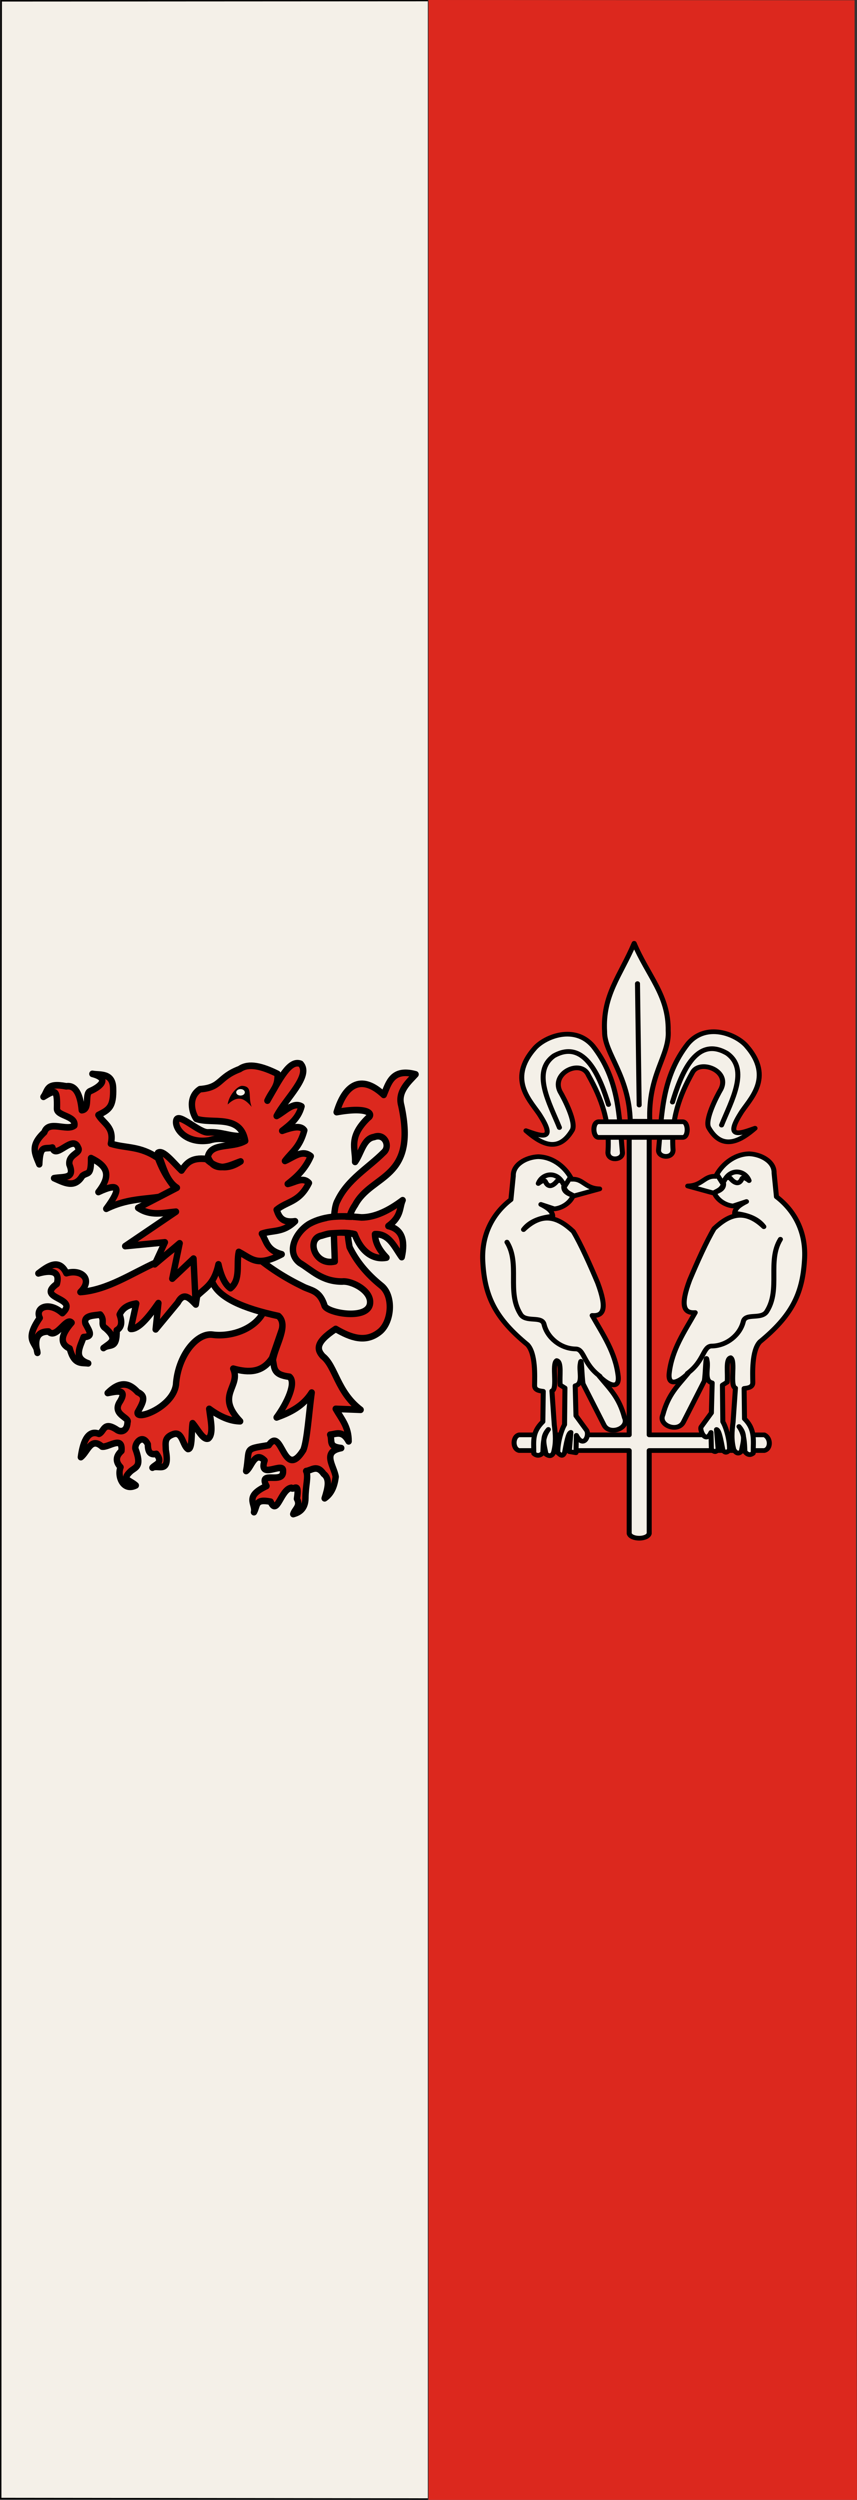
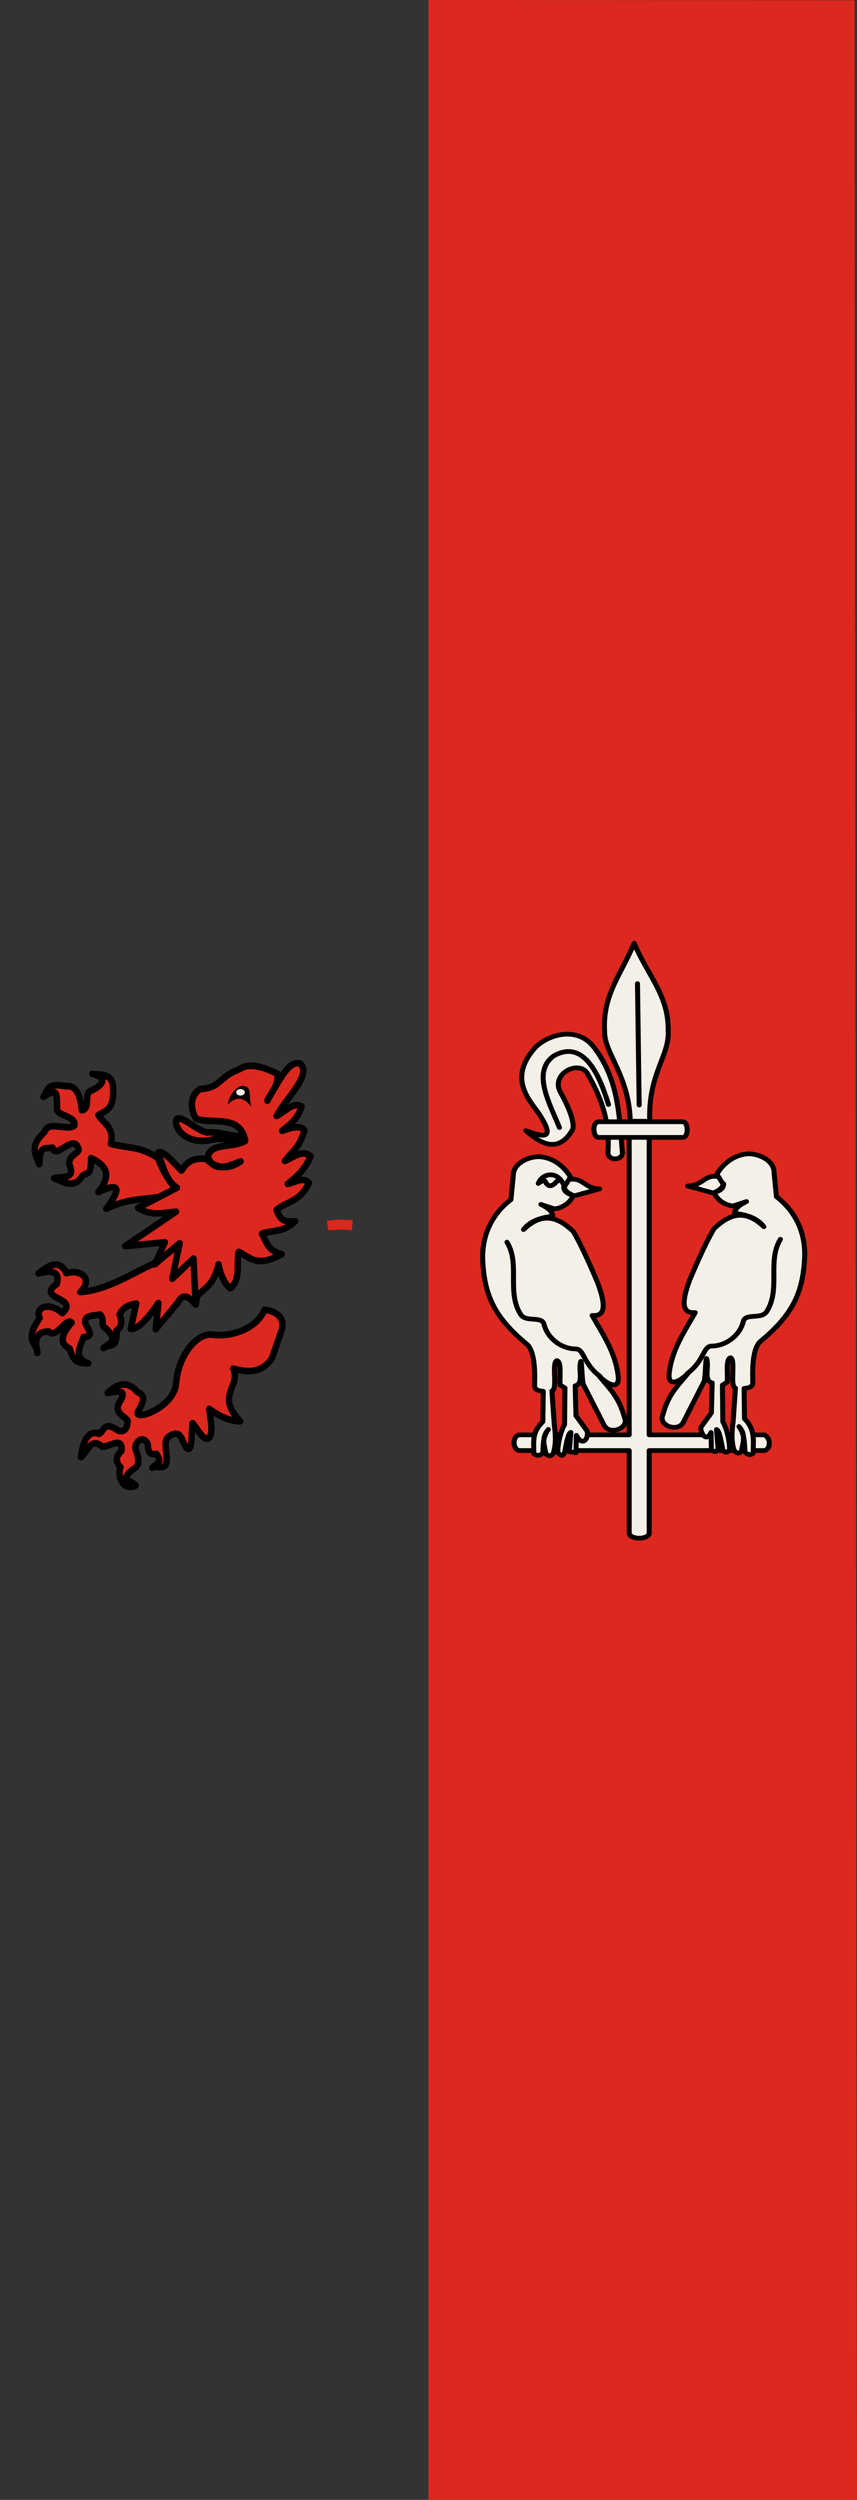
<svg xmlns="http://www.w3.org/2000/svg" height="875" width="300" version="1.1">
  <rect width="100%" height="100%" fill="#333333" stroke="none" />
  <g transform="matrix(-1,0,0,1,299.997,-177.362)">
    <g transform="translate(0,-2447.638)">
      <path fill="#dc281e" d="M0.844,2625.1,150,2625v875h-150c0.056,0.198,0.844-874.92,0.844-874.92z" />
      <path fill="none" d="m150.19,3062.5,0-437.42,74.246,0.53,74.246,0.53,0.51,436.89,0.51,436.89-74.756,0-74.756,0,0-437.42z" />
-       <path stroke-linejoin="miter" style="enable-background:accumulate;color:#000000;" d="m150.25,2625.2,149.32,0.089,0.178,874.23-149.5,0.178" stroke-dashoffset="0" stroke="#000" stroke-linecap="butt" stroke-miterlimit="4" stroke-dasharray="none" stroke-width="0.499" fill="#f4f0e8" />
    </g>
  </g>
  <g stroke-linejoin="round" transform="matrix(0.584,0,0,0.548,22.861,128.294)" stroke="#000" stroke-linecap="round" stroke-dasharray="none" stroke-miterlimit="4" stroke-width="3">
    <path d="m338.64,482.06c-0.632-29.083-15.529-43.458-15.377-57.164-1.302-23.418,9.543-35.886,17.717-56.495,8.28,20.868,20.722,33.258,20.392,55.827,0.939,16.031-12.187,27.653-11.032,57.849z" fill="#f4f0e8" />
    <path d="m276.12,488.08c7.433,2.734,18.895,7.901,8.692-9.36-4.902-8.779-20.561-22.707-3.343-43.458,6.242-7.359,23.842-14.874,34.766-1.337,15.811,21.313,15.712,45.157,17.717,68.195,0.111,4.903-8.469,5.572-8.692,0,1.275-19.983-3.844-34.503-11.7-49.475-4.314-10.592-22.535-1.656-17.049,10.363,2.78,5.044,9.898,19.925,7.354,24.738-8.831,15.873-19.935,7.582-27.746,0.334z" fill="#f4f0e8" />
    <path d="m296.18,486.07c-5.866-15.482-16.769-35.508-3.343-45.798,18.865-11.362,28.068,14.928,32.761,31.089" fill="none" />
    <path d="m338,491.36,0,191-66,0c-4,1-4,9,0,10h66v53c1,4,11,4,12,0v-53h69c4-1,4-8,0-10h-69v-191z" fill="#f4f0e8" />
    <g transform="matrix(-1,0,0,1,689.549,-1.56)">
-       <path d="m276.12,488.08c7.433,2.734,18.895,7.901,8.692-9.36-4.902-8.779-20.561-22.707-3.343-43.458,6.242-7.359,23.842-14.874,34.766-1.337,15.811,21.313,15.712,45.157,17.717,68.195,0.111,4.903-8.469,5.572-8.692,0,1.275-19.983-3.844-34.837-11.7-49.809-4.314-8.252-22.535-1.322-17.049,10.697,2.78,5.044,9.898,19.925,7.354,24.738-8.397,15.656-19.935,7.582-27.746,0.334z" fill="#f4f0e8" />
-       <path d="m296.18,486.07c-5.866-15.482-16.769-35.508-3.343-45.798,19.199-12.031,28.068,14.928,32.761,31.089" fill="none" />
-     </g>
+       </g>
    <path d="m342.98,394.14,1.003,77.555" fill="none" />
    <g>
      <path d="m320.29,525.24c-8.882-0.249-9.817-6.702-16.783-6.146-3.144-6.748-10.391-14.198-20.092-14.419-7.092,0.315-15.144,4.956-14.892,12.292l-1.418,15.128c-10.86,8.86-18.086,22.664-16.783,40.894,1.283,21.49,7.806,35.219,26.711,51.767,5.024,5.7,4.317,20.374,4.255,25.765-0.185,3.473,3.12,3.738,5.2,4.018l-0.236,19.383c-6.56,6.893-5.437,12.131-5.437,20.329,1.655,1.619,3.782,1.69,5.437-0.473,0.264-5.554-0.009-10.086,3.309-14.892-4.248,5.058-2.52,9.699-1.418,15.837,1.76,1.262,3.358,1.554,4.491-0.946,1.59-6.076,1.233-11.645,0.473-17.728l-1.418-21.747c3.64-1.221-0.3-17.261,2.837-19.383,3.276,0.767,1.53,10.375,2.127,15.601l2.837,1.891-0.236,23.402c-2.192,4.003-4.228,12.366-4.018,17.965,1.339,1.099,2.679,3.102,4.018,0,1.092-5.851,2.086-12.587,3.782-13.001l-0.946,12.292,4.018,0.709,0.236-11.11c4.309,8.86,8.359-0.275,5.91-3.546l-6.146-8.982-0.473-19.147c5.13-1.208,2.08-9.429,3.073-14.183,0.788-6.051,0.867,9.061,1.655,13.001l12.528,26.238c3.271,6.897,15.331,2.085,12.292-4.728-3.258-13.07-8.868-18.337-15.128-26.474,6.225,6.515,12.19,8.318,11.346,0-1.633-15.152-9.18-26.607-15.601-38.766,7.026,0.593,9.006-4.531,3.309-20.801-4.412-11.209-10.243-25.072-14.656-32.857-8.672-8.685-17.986-13.127-29.784-1.182,3.334-4.821,9.298-7.661,17.492-8.51-0.091-3.279-3.255-5.534-7.091-7.564l8.037,2.837c3.924-0.305,9.301-3.196,11.346-8.51-2.075-1.338-4.432-1.832-5.673-5.673-0.065,3.661,3.16,4.689,6.146,5.91z" fill="#f4f0e8" />
      <path d="m264.74,559.27c8.003,13.935-0.233,31.632,8.037,45.858,3.056,5.822,12.798,0.917,14.183,6.595,1.903,8.582,9.887,15.51,18.657,15.74,5.597-0.231,4.441,9.252,14.871,17.478" fill="none" />
      <path d="m283.52,521.8c2.268-6.527,11.062-8.342,14.945,0.22,0,0-0.851-3.167-3.705-1.75,0,0-4.442,6.413-6.959,0.394-0.814-1.946-4.282,1.136-4.282,1.136z" fill="none" />
      <path d="m302.57,518.14-3.073,5.2" fill="none" />
    </g>
    <g transform="matrix(-1,0,0,1,693.38,-1.84)">
      <path d="m320.29,525.24c-8.882-0.249-9.817-6.702-16.783-6.146-3.144-6.748-10.391-14.198-20.092-14.419-7.092,0.315-15.144,4.956-14.892,12.292l-1.418,15.128c-10.86,8.86-18.086,22.664-16.783,40.894,1.283,21.49,7.806,35.219,26.711,51.767,5.024,5.7,4.317,20.374,4.255,25.765-0.185,3.473,3.12,3.738,5.2,4.018l-0.236,19.383c-6.56,6.893-5.2,13.786-5.2,21.983,1.983,1.654,3.558,0.863,4.964-0.946,0.264-5.554,0.227-11.268,3.546-16.074-4.248,5.058-2.52,9.699-1.418,15.837,1.845,2.12,3.22,0.95,4.491-0.946,1.59-6.076,1.233-11.645,0.473-17.728l-1.418-21.747c3.64-1.221-0.3-17.261,2.837-19.383,3.276,0.767,1.53,10.375,2.127,15.601l2.837,1.891-0.236,23.402c-2.192,4.003-4.228,12.366-4.018,17.965,1.339,1.678,2.679,2.353,4.018,0,1.092-5.851,2.086-12.587,3.782-13.001l-0.946,12.292c1.339,3.128,2.679,1.419,4.018,0.709l0.236-11.11c3.337,7.646,7.025-1.942,5.91-3.546l-6.146-8.982-0.473-19.147c5.13-1.208,2.08-9.429,3.073-14.183,0.788-6.051,0.867,9.061,1.655,13.001l12.528,26.238c3.271,6.897,15.331,2.085,12.292-4.728-3.258-13.07-8.868-18.337-15.128-26.474,6.225,6.515,12.19,8.318,11.346,0-1.633-15.152-9.18-26.607-15.601-38.766,7.026,0.593,9.006-4.531,3.309-20.801-4.412-11.209-10.243-25.072-14.656-32.857-8.672-8.685-17.986-13.127-29.784-1.182,3.334-4.821,9.298-7.661,17.492-8.51-0.091-3.279-3.255-5.534-7.091-7.564l8.037,2.837c3.924-0.305,9.301-3.196,11.346-8.51-2.075-1.338-4.432-1.832-5.673-5.673-0.065,3.661,3.16,4.689,6.146,5.91z" fill="#f4f0e8" />
      <path d="m264.74,559.27c8.003,13.935-0.233,31.632,8.037,45.858,3.056,5.822,12.798,0.917,14.183,6.595,1.903,8.582,9.887,15.51,18.657,15.74,5.597-0.231,4.441,9.252,14.871,17.478" fill="none" />
-       <path d="m283.52,521.8c2.268-6.527,11.062-8.342,14.945,0.22,0,0-0.851-3.167-3.705-1.75,0,0-4.442,6.413-6.959,0.394-0.814-1.946-4.282,1.136-4.282,1.136z" fill="none" />
      <path d="m302.57,518.14-3.073,5.2" fill="none" />
    </g>
    <path d="m320,482.36,50,0c3.597-0.142,3.795,10.142,0,10h-50c-3.971,0.577-4.421-10.36,0-10z" fill="#f4f0e8" />
  </g>
  <g transform="matrix(0.744,0,0,0.771,-29.885,12.371)">
    <path stroke-linejoin="round" d="m78.641,487.97c4.147-0.382,1.119-7.538,3.973-8.681,3.42-1.369,10.317-5.506,1.024-7.829,3.324,0.664,9.473-0.714,9.756,6.341,0.317,8.726-1.934,9.905-6.932,12.342,2.404,3.952,7.604,5.458,5.865,13.034,7.385,2.17,13.614,0.871,22.158,6.517,3.041,7.753,6.083,11.145,9.124,14.99-8.702,4.904-19.776,1.483-33.455,8.038,7.102-9.201,6.578-12.301-3.693-7.603,6.216-7.66,4.207-11.817-3.476-15.424,0.072,8.462-1.478,6.078-4.087,8.107-3.647,5.823-8.526,3.026-13.293,1.017,4.418-0.782,10.031,0.501,7.218-6.142-0.714-4.863,5.824-5.107,4.078-7.761-2.408-6.143-10.645,5.786-12.08-0.01-3.548,0.946-5.777-1.697-6.168,7.613-2.159-5.161-4.354-8.471,2.39-14.555,1.933-5.692,10.595-0.317,14.121-3.041,0.883-4.448-8.323-4.3-8.207-7.657,0.229-9.181-0.784-8.604-6.348-5.377,2.281-2.967,1.087-6.569,10.785-4.769,4.031-0.629,6.514,3.143,7.246,10.851z" stroke="#000" stroke-linecap="round" stroke-miterlimit="4" stroke-dasharray="none" stroke-width="3" fill="#dc281e" />
    <path stroke-linejoin="round" d="m58.22,562.05c3.873-2.84,9.69-7.323,13.172-0.082,7.001-2.036,12.769,2.7,6.597,8.554,12.771-0.909,23.907-8.356,35.627-13.469l11.296-8.472,9.993,11.514-2.607,16.076c-2.824-2.795-5.648-5.953-8.472-0.869l-10.428,12.165,1.303-11.948c-4.803,6.66-9.38,11.962-13.034,11.731l2.607-11.514c-3.298,0.513-6.246,1.611-7.821,4.997,1.48,3.995,0.594,6.018-1.39,7.125,0.189,9.039-3.255,5.861-6.213,8.081,3.279-2.435,7.102-3.642,1.086-8.907-2.967-1.802-0.085-3.418-2.607-6.3-2.752,0.482-8.11,0.202-6.952,4.128,1.91,3.489,3.852,5.909-0.869,6.083-1.698,4.561-4.994,9.544,2.172,11.948-3.18-0.434-6.626,0.852-8.707-6.727-5.114-2.322-3.826-6.526,0.886-11.738-2.515-2.827-7.203,7.725-10.804,4.016-5.941-0.102-6.655,4.15-5.272,9.67-0.243-4.911-6.604-5.109,1.086-15.858-2.385-4.723,4.257-7.653,10.645-2.172,8.198-7.265-12.78-6.236-2.607-13.252,1.864-6.583-3.903-6.088-8.69-4.779z" stroke="#000" stroke-linecap="round" stroke-miterlimit="4" stroke-dasharray="none" stroke-width="3" fill="#dc281e" />
    <path stroke-linejoin="round" d="m104.93,615.93c4.159,1.845,2.742,4.403,0,9.124-1.061,4.115,16.483-2.119,18.031-12.383,0.824-13.155,9.737-23.747,17.162-22.81,8.052,1.12,20.371-2.056,24.548-11.296,4.339,0.357,10.384,3.071,7.821,9.776l-4.345,12.165c-4.441,6.517-10.739,6.814-18.248,4.779,3.825,8.248-8.552,11.895,3.259,23.896-4.084-0.091-8.738-1.513-14.555-5.648,0.664,5.298,2.19,11.459-0.434,13.469-2.462,0.892-4.924-4.208-7.386-6.952-0.68,4.029,0.067,11.861-2.172,11.731-2.628-1.621-2.565-8.258-6.952-6.734-4.361,1.524-3.518,3.994-3.476,7.169,2.085,11.155-3.604,6.484-6.3,8.038,1.346-1.623,5.268-1.995,1.859-6.284-3.509,0.712-3.946-1.649-4.032-4.361-2.408-4.84-6.152-0.685-5.865,1.955,3.128,8.117,0.404,8.276-2.1,10.197-4.608,4.113-0.801,3.869,2.317,6.53-6.043,2.857-8.879-4.256-7.169-8.255-2.4-2.462-2.379-4.924,0.434-7.386,0.708-7.189-6.019-1.511-9.124-1.955-5.33-4.564-6.772,2.447-9.993,4.779,0.778-5.699,2.821-12.781,8.519-10.595,2.504-0.938,2.004-5.739,8.104-2.053,2.271,1.756,5.224,0.798,5.318-3.21,1.255-2.128-7.839-3.494-3.369-9.634,3.384-5.63-1.812-4.416-5.973-3.618,6.04-5.813,10.385-4.418,14.121-0.434z" stroke="#000" stroke-linecap="round" stroke-miterlimit="4" stroke-dasharray="none" stroke-width="3" fill="#dc281e" />
-     <path stroke-linejoin="round" d="m139.9,565.53c3.092-8.142,6.754-15.919,18.465-13.034,7.987,6.934,16.706,11.962,24.114,15.424,3.803,2.021,8.021,1.515,10.428,8.907,1.56,3.225,19.585,6.406,21.289-0.652,1.309-6.035-8.499-10.948-13.034-10.428-9.541,0.005-14.29-5.183-19.986-8.472-6.506-4.814-2.018-13.752,4.345-17.596,7.767-4.246,16.798-3.758,24.765-3.041,6.372-0.016,12.962-3.174,19.334-7.821-1.551,3.338-0.484,7.349-6.734,11.731,6.292,1.413,8.117,6.336,6.3,14.121-3.451-4.599-5.883-10.727-12.6-10.427,0.115,4.226,2.439,7.569,5.431,10.645-6.416,1.165-11.927-2.788-14.99-10.645-5.443-1.291-10.56-0.952-15.424,0.652-7.494,1.199-3.613,13.896,6.083,11.731-0.151-8.675-1.494-22.997,1.303-27.589,4.823-9.732,14.333-14.777,21.724-21.941,3.212-2.666,0.558-8.899-4.562-6.952-4.996,0.725-5.994,7.447-8.907,11.296,0.254-6.14-3.285-11.165,6.083-19.986,2.7-1.647,0.334-5.263-14.772-2.607,4.325-13.753,12.461-16.683,22.158-7.821,2.345-5.317,3.89-12.255,14.99-9.341-2.985,3.226-8.614,7.682-6.734,14.121,7.603,33.865-13.855,30.919-21.724,45.186-4.508,6.372-3.796,12.745-2.607,19.117,3.199,6.368,8.097,12.17,14.772,17.379,6.213,4.598,5.12,17.017-0.869,21.289-6.496,4.835-13.346,2.47-20.421-1.521-9.924,6.281-8.723,9.528-6.083,12.383,6,4.521,6.774,16.219,17.814,24.331l-11.731-0.434c2.605,4.463,6.181,8.148,6.083,14.772-2.897-5.165-5.793-3.346-8.69-3.041,1.18,2.685-1.143,5.468,5.214,6.083-9.301,1.682-3.337,8.185-2.607,13.034-0.537,3.979-1.797,7.524-5.214,9.776,1.495-4.513,2.626-8.844-0.434-11.079-3.195-4.426-5.588-1.631-8.255-1.303,1.206,2.434-0.31,6.633-0.332,12.311-0.022,5.452-3.745,6.695-5.75,7.241,0.704-2.267,3.606-3.655,1.738-6.952,1.348-8.4-1.848-3.445-2.607-4.997-4.997,0.651-6.695,13.074-9.776,6.3-7.445-1.408-6.036,1.659-7.821,4.779,1.019-3.861-4.927-6.99,5.896-11.883-4.189-7.481,8.094-0.375,7.79-6.8,0.399-4.619-11.834,4.3-8.69-4.779-4.686-4.643-6.107,3.114-8.69,4.779,1.975-10.701-1.36-9.849,10.645-11.731,6.315-9.11,6.888,16.692,16.293,2.172,1.793-4.288,2.632-17.153,3.91-26.069-4.084,6.249-10.137,9.053-16.51,11.296,4.955-6.521,9.374-15.772,6.083-18.465-7.826-0.922-7.033-3.974-7.821-7.603,1.176-6.79,7.602-15.767,2.607-19.986-16.667-3.466-28.489-8.346-31.282-15.858z" stroke="#000" stroke-linecap="round" stroke-miterlimit="4" stroke-dasharray="none" stroke-width="3" fill="#dc281e" />
    <path stroke-linejoin="round" d="m123.17,492.32c1.269-3.167,10.751,5.908,14.823,5.711,6.76-0.328,10.319,2.075,17.112,1.675l-0.434,3.693c-5.084-1.404-9.894-3.628-16.076-1.738-11.113,1.673-16.631-5.684-15.424-9.341z" stroke="#000" stroke-linecap="round" stroke-miterlimit="4" stroke-dasharray="none" stroke-width="3" fill="#dc281e" />
    <path stroke-linejoin="round" d="m114.49,507.31c2.409-1.603,7.055,4.255,11.079,8.038,2.184-3.081,4.45-6.097,11.731-5.214,4.44,4.188,9.971,5.074,16.076,1.086-4.417,1.399-12.338,5.997-15.424-2.172,1.567-6.524,11.395-3.722,17.596-7.169-2.246-12.272-15.635-7.5-23.027-9.993-2.029-2.711-4.05-9.817,1.738-13.469,10.21-0.724,8.324-5.359,18.683-9.124,4.286-2.91,10.644-1.261,17.814,2.172,0.314,5.976-2.428,7.255-4.779,12.165,5.938-9.888,10.355-18.712,15.641-16.727,5.097,5.426-7.112,15.883-11.296,23.679,3.91-1.992,7.821-6.527,11.731-4.345-1.489,5.453-5.471,8.332-9.124,11.079,4.554-1.582,8.732-2.637,10.428-0.217-2.141,7.785-5.935,9.786-9.124,13.903,4.055-1.667,8.11-5.332,12.165-2.172-2.773,6.164-7.007,9.683-10.862,12.6,3.407-0.674,7.111-3.432,9.993-0.434-4.536,8.851-10.133,8.158-15.207,12.165,1.121,3.119,2.46,6.069,8.69,5.214-5.713,5.381-10.445,3.89-15.641,5.648,2.236,3.406,2.305,7.535,9.341,9.341-11.559,5.889-13.938,2.09-20.203-1.086-1.262,5.521,1.101,12.596-3.91,16.51-2.462-1.593-4.345-5.214-5.648-10.862-2.262,10.049-7.033,10.903-10.862,15.207l-0.869-17.814-9.993,9.124,3.476-16.076-11.731,9.559,4.779-9.993-18.683,1.738,23.896-15.641c-5.938,0.477-11.876,2.161-17.814-1.738l18.248-9.124c-5.069-3.187-6.558-9.952-8.907-15.858z" stroke="#000" stroke-linecap="butt" stroke-miterlimit="4" stroke-dasharray="none" stroke-width="3" fill="#dc281e" />
    <path fill="#000" d="m147.29,485.37c0.45-4.021,4.439-8.397,6.734-8.472,5.45,0.208,2.564,4.746,4.562,9.559-3.061-3.406-6.082-5.834-11.296-1.086z" />
    <path d="m193.99,538.26c4.417-0.94,8.559-0.463,12.165-0.434l-0.434,4.671c-2.675-0.611-7.025-0.216-11.079,0z" fill="#dc281e" />
  </g>
  <path d="m155.76,478.85a1.303,0.978,0,1,1,-2.607,0,1.303,0.978,0,1,1,2.607,0z" transform="matrix(1.154,0,0,1.154,-94.045,-170.259)" fill="#f4f0e8" />
</svg>